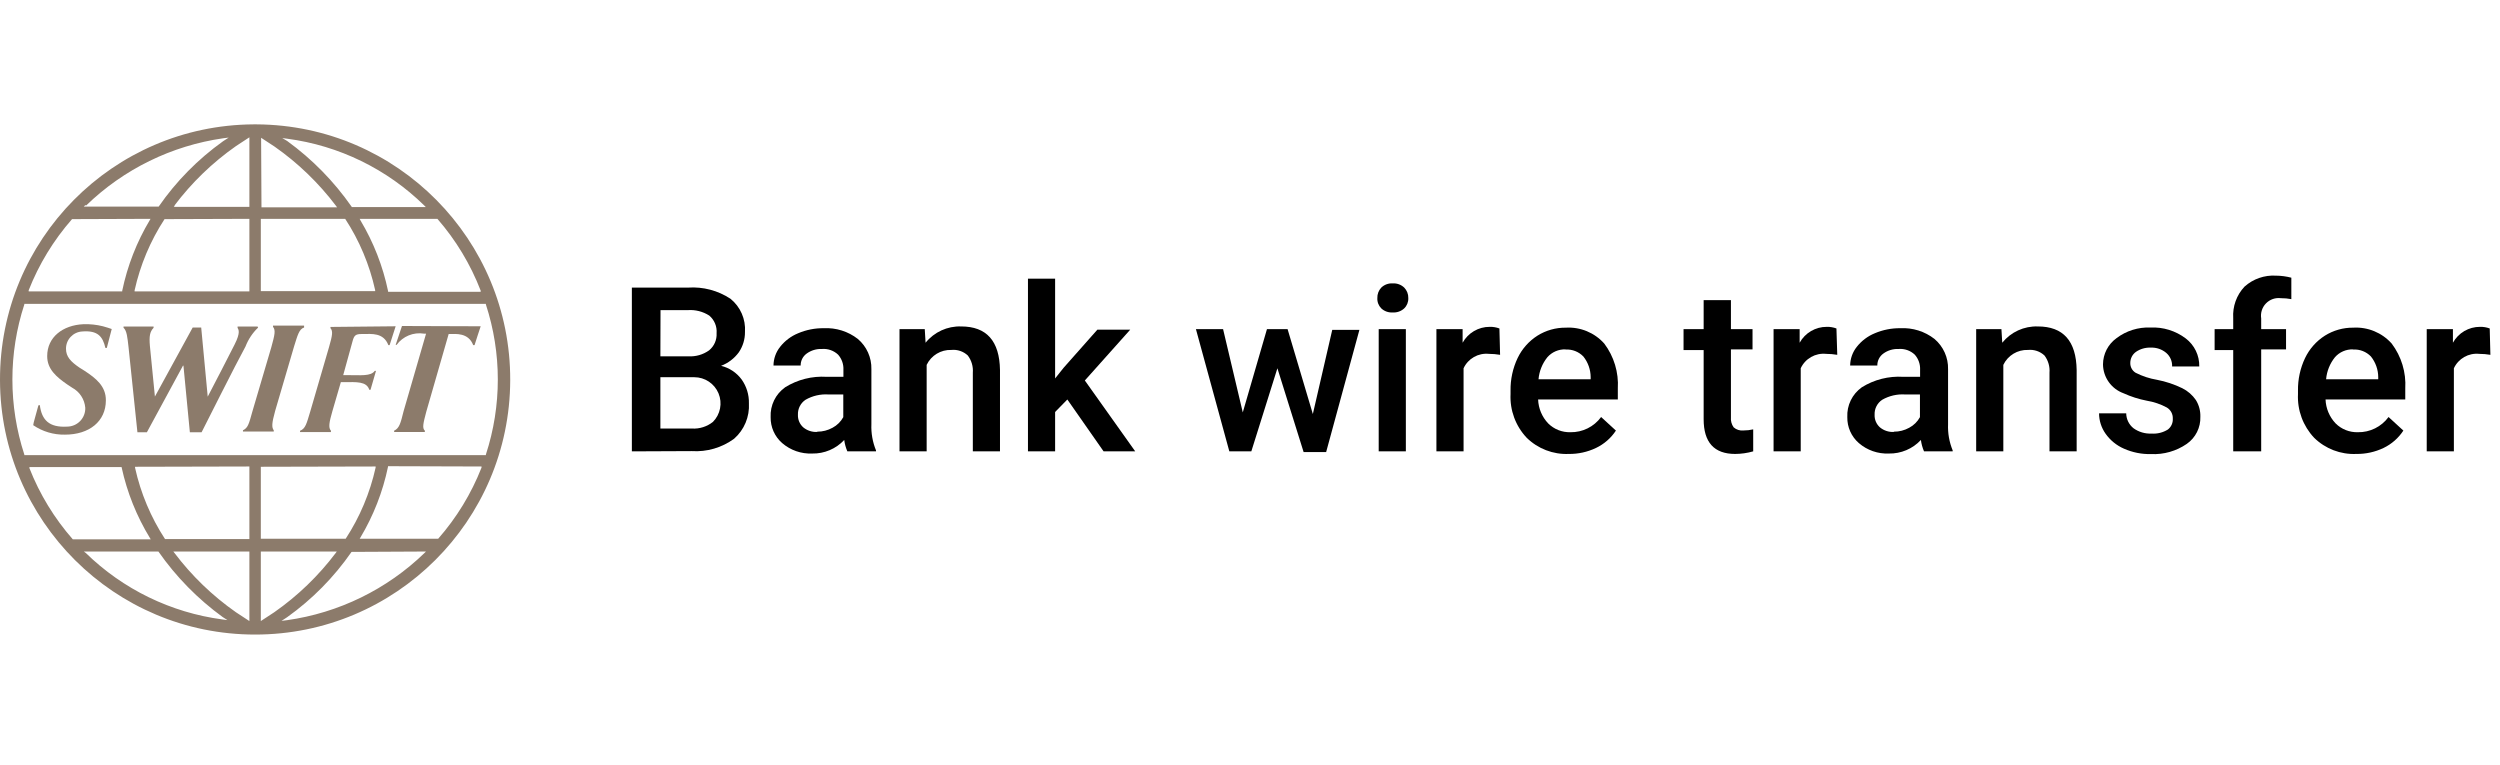
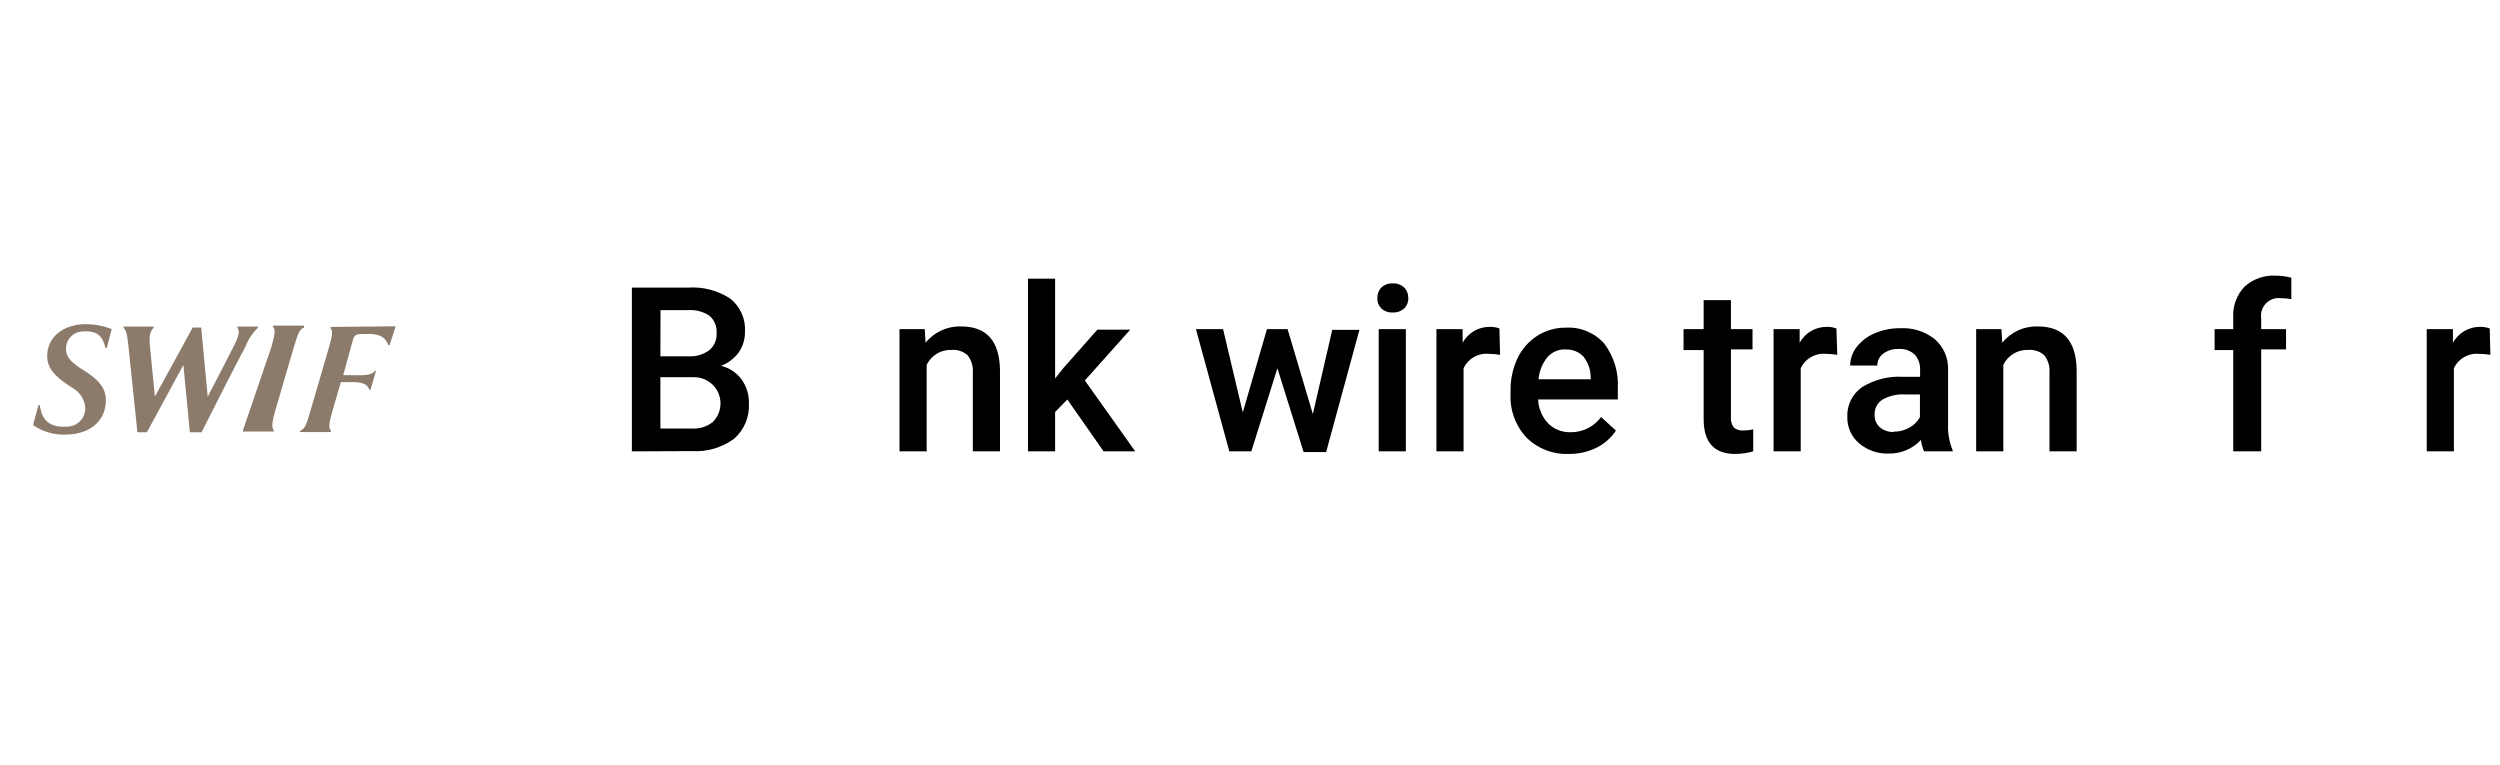
<svg xmlns="http://www.w3.org/2000/svg" width="196px" height="60px" viewBox="0 0 196 60" version="1.1">
  <title>logo-payment-method-swift</title>
  <g id="Customer-Care" stroke="none" stroke-width="1" fill="none" fill-rule="evenodd">
    <g id="Customer-Care-–-How-to-Pay" transform="translate(-565, -1500)">
      <g id="logo-payment-method-swift" transform="translate(565, 1500)">
        <rect id="Rectangle-Copy" x="4.54747351e-13" y="0" width="151" height="60" />
        <g id="Group-2" transform="translate(0, 9.75)" fill-rule="nonzero">
-           <path d="M33.397,33.489 L33.286,33.6 C30.336,36.456 26.558,38.302 22.493,38.874 L22.071,38.926 L22.515,38.637 C24.479,37.235 26.186,35.503 27.56,33.519 L27.56,33.519 L33.397,33.489 Z M26.404,33.489 L26.33,33.593 C24.975,35.39 23.345,36.963 21.5,38.252 L20.448,38.941 L20.448,33.489 L26.404,33.489 Z M19.552,33.489 L19.552,38.941 L18.5,38.252 C16.656,36.962 15.026,35.39 13.671,33.593 L13.589,33.489 L19.552,33.489 Z M12.419,33.489 L12.419,33.489 C13.802,35.472 15.507,37.209 17.463,38.63 L17.834,38.867 L17.441,38.815 C13.399,38.278 9.639,36.449 6.722,33.6 L6.574,33.489 L12.419,33.489 Z M37.752,26.823 L37.752,26.911 C36.949,28.953 35.799,30.84 34.352,32.489 L34.352,32.489 L28.197,32.489 L28.256,32.393 C29.28,30.679 30.012,28.807 30.419,26.852 L30.419,26.8 L37.752,26.823 Z M29.449,26.823 L29.449,26.904 C29.009,28.892 28.213,30.784 27.1,32.489 L27.1,32.489 L20.448,32.489 L20.448,26.845 L29.449,26.823 Z M19.552,26.823 L19.552,32.511 L12.937,32.511 L12.937,32.511 C11.825,30.806 11.029,28.914 10.589,26.926 L10.589,26.845 L19.552,26.823 Z M9.537,26.845 L9.537,26.897 C9.963,28.855 10.714,30.728 11.759,32.437 L11.819,32.534 L5.708,32.534 L5.708,32.534 C4.26,30.885 3.11,28.998 2.308,26.956 L2.308,26.867 L9.537,26.867 L9.537,26.845 Z M38.093,14.074 L38.093,14.119 C39.341,17.943 39.341,22.065 38.093,25.889 L38.093,25.934 L1.908,25.934 L1.908,25.889 C0.66,22.065 0.66,17.943 1.908,14.119 L1.908,14.074 L38.093,14.074 L38.093,14.074 Z M34.293,7.407 L34.293,7.407 C35.743,9.073 36.891,10.978 37.686,13.037 L37.686,13.126 L30.426,13.126 L30.426,13.074 C30.019,11.12 29.288,9.247 28.263,7.533 L28.197,7.407 L34.293,7.407 Z M27.063,7.407 L27.063,7.407 C28.177,9.112 28.972,11.005 29.412,12.993 L29.412,13.074 L20.448,13.074 L20.448,7.407 L27.063,7.407 Z M19.552,7.407 L19.552,13.096 L10.552,13.096 L10.552,13.015 C10.992,11.027 11.787,9.135 12.9,7.43 L12.9,7.43 L19.552,7.407 Z M11.804,7.407 L11.745,7.504 C10.72,9.217 9.989,11.09 9.582,13.045 L9.582,13.096 L2.248,13.096 L2.248,13.008 C3.051,10.966 4.201,9.079 5.648,7.43 L5.648,7.43 L11.804,7.407 Z M27.56,6.445 C26.176,4.462 24.471,2.724 22.515,1.304 L22.13,1.074 L22.523,1.126 C26.579,1.664 30.351,3.504 33.271,6.37 L33.382,6.482 L27.582,6.482 L27.582,6.482 M20.471,1.052 L21.523,1.741 C23.367,3.031 24.996,4.604 26.352,6.4 L26.426,6.504 L20.5,6.504 L20.471,1.052 Z M13.671,6.37 C15.026,4.571 16.656,2.996 18.5,1.704 L19.552,1.015 L19.552,6.467 L13.626,6.467 L13.708,6.363 M6.752,6.363 C9.691,3.514 13.456,1.668 17.508,1.089 L17.93,1.037 L17.485,1.326 C15.521,2.729 13.815,4.46 12.441,6.445 L12.441,6.445 L6.574,6.445 L6.685,6.333 M19.871,0 C8.85,0.071 -0.036,9.044 0,20.065 C0.036,31.085 8.98,40 20,40 C31.021,40 39.965,31.085 40.001,20.065 C40.036,9.044 31.15,0.071 20.13,0 L19.871,0 Z" id="Shape" fill="#8C7B6B" />
-           <path d="M23.841,15.926 C23.434,16.059 23.323,16.571 23.056,17.408 L21.574,22.459 C21.293,23.467 21.3,23.763 21.463,23.985 L21.463,24.082 L19.048,24.082 L19.048,23.985 C19.434,23.793 19.508,23.526 19.789,22.504 L21.271,17.474 C21.545,16.489 21.619,16.134 21.404,15.874 L21.404,15.778 L23.841,15.778 L23.841,15.926 Z" id="Path" fill="#8C7B6B" />
+           <path d="M23.841,15.926 C23.434,16.059 23.323,16.571 23.056,17.408 L21.574,22.459 C21.293,23.467 21.3,23.763 21.463,23.985 L21.463,24.082 L19.048,24.082 L19.048,23.985 L21.271,17.474 C21.545,16.489 21.619,16.134 21.404,15.874 L21.404,15.778 L23.841,15.778 L23.841,15.926 Z" id="Path" fill="#8C7B6B" />
          <path d="M3.122,22.008 C3.271,23.185 3.863,23.778 5.256,23.697 C5.644,23.697 6.016,23.539 6.285,23.26 C6.555,22.98 6.699,22.603 6.685,22.215 C6.63,21.551 6.242,20.96 5.656,20.645 L5.263,20.385 C4.433,19.808 3.693,19.193 3.7,18.163 C3.7,16.682 4.922,15.741 6.545,15.667 C7.058,15.65 7.572,15.705 8.071,15.83 C8.308,15.889 8.626,16 8.759,16.045 L8.374,17.526 L8.263,17.526 C8.056,16.637 7.671,16.141 6.448,16.237 C5.73,16.277 5.169,16.873 5.174,17.593 C5.174,18.208 5.537,18.6 6.234,19.074 L6.626,19.319 C7.53,19.911 8.308,20.534 8.3,21.637 C8.3,23.289 6.996,24.326 5.093,24.326 C4.206,24.344 3.336,24.085 2.604,23.585 C2.604,23.43 2.833,22.734 3.011,22.03 L3.122,22.008 Z" id="Path" fill="#8C7B6B" />
          <path d="M31.019,15.83 C30.908,16.156 30.708,16.785 30.545,17.311 L30.449,17.311 C30.063,16.304 29.123,16.437 28.463,16.437 L28.352,16.437 C27.893,16.437 27.767,16.541 27.649,16.971 L26.908,19.659 L27.16,19.659 C28.286,19.659 29.071,19.763 29.382,19.326 L29.478,19.326 L29.049,20.808 L28.952,20.808 C28.737,20.134 27.945,20.208 26.96,20.208 L26.723,20.208 L26.056,22.497 C25.811,23.348 25.73,23.785 25.945,24.015 L25.945,24.126 L23.523,24.126 L23.523,24.022 C23.945,23.86 24.034,23.474 24.315,22.541 L25.797,17.459 C26.063,16.534 26.115,16.208 25.908,15.978 L25.908,15.882 L31.019,15.83 Z" id="Path" fill="#8C7B6B" />
-           <path d="M37.686,15.83 C37.523,16.304 37.382,16.763 37.204,17.311 L37.1,17.311 C36.723,16.311 35.715,16.437 35.278,16.437 L35.175,16.437 L33.419,22.534 C33.182,23.437 33.086,23.815 33.308,24.015 L33.308,24.119 L30.9,24.119 L30.9,24.015 C31.315,23.822 31.412,23.408 31.641,22.489 L33.404,16.408 L33.241,16.408 C32.416,16.274 31.586,16.615 31.093,17.289 L31.019,17.289 C31.167,16.867 31.33,16.356 31.515,15.808 L37.686,15.83 Z" id="Path" fill="#8C7B6B" />
          <path d="M20.234,15.934 C19.801,16.349 19.465,16.855 19.248,17.415 C18.508,18.756 15.997,23.771 15.804,24.141 L14.885,24.141 L14.382,18.919 L14.345,18.919 L11.515,24.141 L10.774,24.141 L10.078,17.474 C9.989,16.689 9.945,16.178 9.685,15.948 L9.685,15.852 L12.041,15.852 L12.041,15.948 C11.752,16.259 11.685,16.593 11.752,17.371 L12.145,21.341 L12.145,21.341 L15.108,15.926 L15.774,15.926 L16.285,21.348 L16.285,21.348 C16.923,20.126 17.826,18.385 18.389,17.267 C18.885,16.296 18.693,16.082 18.626,15.956 L18.626,15.852 L20.197,15.852 L20.234,15.934 Z" id="Path" fill="#8C7B6B" />
          <g id="Group-14" transform="translate(49.538, 11.855)" fill="#000000">
            <path d="M0,13.782 L0,0.943 L4.407,0.943 C5.58,0.863 6.747,1.17 7.729,1.816 C8.512,2.447 8.937,3.421 8.868,4.424 C8.873,4.989 8.706,5.543 8.389,6.011 C8.037,6.493 7.553,6.863 6.994,7.075 C7.638,7.231 8.207,7.608 8.602,8.14 C8.991,8.686 9.193,9.343 9.177,10.013 C9.239,11.069 8.811,12.094 8.016,12.792 C7.057,13.495 5.881,13.838 4.695,13.761 L0,13.782 Z M2.236,6.33 L4.429,6.33 C5.009,6.365 5.584,6.2 6.057,5.861 C6.455,5.533 6.673,5.035 6.643,4.52 C6.686,3.993 6.472,3.478 6.068,3.136 C5.565,2.814 4.971,2.664 4.375,2.71 L2.246,2.71 L2.236,6.33 Z M2.236,7.969 L2.236,11.993 L4.716,11.993 C5.308,12.028 5.892,11.842 6.356,11.472 C6.94,10.883 7.113,10 6.794,9.234 C6.475,8.468 5.727,7.969 4.897,7.969 L2.236,7.969 Z" id="Shape" />
-             <path d="M16.895,13.782 C16.772,13.497 16.689,13.196 16.65,12.888 C16.002,13.584 15.088,13.971 14.138,13.952 C13.278,13.988 12.436,13.695 11.785,13.133 C11.197,12.622 10.866,11.878 10.88,11.099 C10.836,10.175 11.265,9.293 12.019,8.757 C12.99,8.153 14.125,7.867 15.266,7.937 L16.586,7.937 L16.586,7.394 C16.609,6.958 16.46,6.53 16.171,6.202 C15.831,5.88 15.371,5.718 14.904,5.755 C14.474,5.735 14.049,5.863 13.701,6.117 C13.402,6.335 13.228,6.684 13.233,7.054 L11.104,7.054 C11.108,6.519 11.292,6.002 11.625,5.585 C11.997,5.113 12.485,4.746 13.041,4.52 C13.674,4.252 14.355,4.118 15.043,4.126 C16.005,4.077 16.954,4.375 17.715,4.967 C18.411,5.557 18.802,6.43 18.779,7.341 L18.779,11.653 C18.751,12.356 18.874,13.057 19.141,13.707 L19.141,13.782 L16.895,13.782 Z M14.532,12.238 C14.952,12.241 15.367,12.134 15.735,11.93 C16.09,11.741 16.382,11.452 16.576,11.099 L16.576,9.321 L15.415,9.321 C14.788,9.28 14.162,9.424 13.616,9.737 C13.227,9.996 13.001,10.44 13.02,10.908 C13.003,11.283 13.155,11.646 13.435,11.898 C13.742,12.152 14.134,12.281 14.532,12.26 L14.532,12.238 Z" id="Shape" />
            <path d="M22.963,4.201 L23.027,5.265 C23.705,4.425 24.737,3.952 25.816,3.988 C27.81,3.988 28.825,5.127 28.861,7.405 L28.861,13.782 L26.732,13.782 L26.732,7.618 C26.771,7.134 26.631,6.653 26.338,6.266 C25.991,5.942 25.522,5.783 25.05,5.83 C24.228,5.8 23.467,6.259 23.112,7.001 L23.112,13.782 L20.983,13.782 L20.983,4.201 L22.963,4.201 Z" id="Path" />
            <polygon id="Path" points="34.141 9.715 33.183 10.695 33.183 13.782 31.054 13.782 31.054 0.24 33.183 0.24 33.183 8.065 33.854 7.224 36.494 4.243 39.07 4.243 35.514 8.225 39.464 13.782 36.984 13.782" />
            <polygon id="Path" points="53.389 10.854 54.911 4.254 57.04 4.254 54.432 13.835 52.665 13.835 50.61 7.267 48.566 13.782 46.842 13.782 44.223 4.201 46.352 4.201 47.896 10.727 49.791 4.201 51.409 4.201" />
            <path d="M58.446,1.763 C58.435,1.459 58.546,1.164 58.754,0.943 C58.993,0.712 59.317,0.593 59.649,0.613 C59.983,0.592 60.311,0.712 60.553,0.943 C60.766,1.162 60.882,1.458 60.873,1.763 C60.886,2.066 60.77,2.36 60.553,2.572 C60.309,2.798 59.981,2.914 59.649,2.891 C59.319,2.913 58.995,2.798 58.754,2.572 C58.541,2.358 58.429,2.064 58.446,1.763 L58.446,1.763 Z M60.681,13.782 L58.552,13.782 L58.552,4.201 L60.681,4.201 L60.681,13.782 Z" id="Shape" />
            <path d="M68.069,6.213 C67.781,6.164 67.489,6.139 67.196,6.138 C66.36,6.051 65.56,6.504 65.206,7.267 L65.206,13.782 L63.077,13.782 L63.077,4.201 L65.131,4.201 L65.131,5.265 C65.56,4.492 66.376,4.014 67.26,4.02 C67.518,4.013 67.775,4.057 68.016,4.147 L68.069,6.213 Z" id="Path" />
            <path d="M73.456,13.984 C72.228,14.037 71.033,13.578 70.156,12.717 C69.285,11.795 68.827,10.557 68.889,9.289 L68.889,9.023 C68.875,8.14 69.064,7.266 69.443,6.468 C69.786,5.749 70.325,5.14 70.997,4.712 C71.663,4.294 72.436,4.076 73.222,4.084 C74.364,4.017 75.473,4.476 76.235,5.329 C76.997,6.34 77.375,7.589 77.299,8.853 L77.299,9.715 L71.05,9.715 C71.076,10.415 71.356,11.081 71.838,11.589 C72.3,12.05 72.932,12.3 73.584,12.281 C74.532,12.298 75.429,11.853 75.99,11.089 L77.15,12.153 C76.763,12.742 76.222,13.213 75.585,13.516 C74.921,13.833 74.192,13.993 73.456,13.984 L73.456,13.984 Z M73.201,5.787 C72.657,5.768 72.133,5.994 71.774,6.404 C71.378,6.898 71.137,7.498 71.082,8.129 L75.17,8.129 L75.17,7.969 C75.168,7.377 74.966,6.803 74.595,6.341 C74.234,5.969 73.729,5.771 73.211,5.798 L73.201,5.787 Z" id="Shape" />
            <path d="M86.167,1.923 L86.167,4.201 L87.86,4.201 L87.86,5.787 L86.167,5.787 L86.167,11.11 C86.142,11.389 86.217,11.669 86.38,11.898 C86.593,12.086 86.875,12.175 87.157,12.143 C87.412,12.143 87.665,12.115 87.913,12.057 L87.913,13.782 C87.453,13.914 86.976,13.982 86.497,13.984 C84.851,13.984 84.028,13.076 84.028,11.259 L84.028,5.84 L82.452,5.84 L82.452,4.201 L84.028,4.201 L84.028,1.923 L86.167,1.923 Z" id="Path" />
            <path d="M94.503,6.213 C94.215,6.164 93.923,6.139 93.63,6.138 C92.794,6.051 91.994,6.504 91.639,7.267 L91.639,13.782 L89.51,13.782 L89.51,4.201 L91.554,4.201 L91.554,5.265 C91.983,4.492 92.799,4.014 93.683,4.02 C93.941,4.013 94.198,4.057 94.439,4.147 L94.503,6.213 Z" id="Path" />
            <path d="M101.306,13.782 C101.183,13.497 101.1,13.196 101.061,12.888 C100.413,13.584 99.499,13.971 98.548,13.952 C97.689,13.988 96.847,13.695 96.196,13.133 C95.608,12.622 95.277,11.878 95.291,11.099 C95.247,10.175 95.676,9.293 96.43,8.757 C97.401,8.153 98.536,7.867 99.677,7.937 L100.997,7.937 L100.997,7.394 C101.02,6.958 100.871,6.53 100.582,6.202 C100.242,5.88 99.782,5.718 99.315,5.755 C98.884,5.735 98.46,5.863 98.112,6.117 C97.813,6.335 97.638,6.684 97.644,7.054 L95.514,7.054 C95.519,6.519 95.702,6.002 96.036,5.585 C96.408,5.113 96.896,4.746 97.452,4.52 C98.085,4.252 98.766,4.118 99.453,4.126 C100.416,4.077 101.365,4.375 102.125,4.967 C102.821,5.557 103.213,6.43 103.19,7.341 L103.19,11.653 C103.161,12.356 103.285,13.057 103.552,13.707 L103.552,13.782 L101.306,13.782 Z M98.942,12.238 C99.363,12.241 99.778,12.134 100.145,11.93 C100.501,11.741 100.793,11.452 100.986,11.099 L100.986,9.321 L99.826,9.321 C99.198,9.28 98.573,9.424 98.027,9.737 C97.637,9.996 97.411,10.44 97.431,10.908 C97.414,11.283 97.566,11.646 97.846,11.898 C98.153,12.152 98.544,12.281 98.942,12.26 L98.942,12.238 Z" id="Shape" />
            <path d="M107.374,4.201 L107.438,5.265 C108.115,4.425 109.148,3.952 110.227,3.988 C112.221,3.988 113.236,5.127 113.272,7.405 L113.272,13.782 L111.142,13.782 L111.142,7.618 C111.182,7.134 111.042,6.653 110.749,6.266 C110.402,5.942 109.933,5.783 109.46,5.83 C108.639,5.8 107.878,6.259 107.523,7.001 L107.523,13.782 L105.394,13.782 L105.394,4.201 L107.374,4.201 Z" id="Path" />
-             <path d="M120.809,11.216 C120.825,10.861 120.645,10.526 120.34,10.343 C119.852,10.08 119.323,9.901 118.776,9.811 C118.144,9.689 117.529,9.493 116.944,9.226 C115.992,8.88 115.352,7.982 115.337,6.969 C115.338,6.149 115.735,5.38 116.402,4.903 C117.162,4.328 118.099,4.035 119.052,4.073 C120.046,4.025 121.025,4.326 121.82,4.925 C122.508,5.446 122.903,6.266 122.885,7.128 L120.756,7.128 C120.774,6.722 120.605,6.33 120.298,6.064 C119.957,5.776 119.52,5.627 119.074,5.649 C118.665,5.632 118.262,5.748 117.924,5.979 C117.642,6.179 117.475,6.505 117.477,6.852 C117.469,7.163 117.627,7.455 117.892,7.618 C118.421,7.888 118.988,8.075 119.574,8.172 C120.26,8.304 120.926,8.526 121.554,8.832 C121.982,9.045 122.348,9.364 122.619,9.758 C122.862,10.15 122.984,10.606 122.97,11.067 C122.999,11.912 122.598,12.713 121.905,13.196 C121.085,13.762 120.101,14.042 119.106,13.995 C118.373,14.013 117.646,13.867 116.976,13.569 C116.399,13.317 115.902,12.912 115.539,12.398 C115.208,11.931 115.029,11.373 115.028,10.801 L117.157,10.801 C117.162,11.258 117.373,11.689 117.732,11.972 C118.141,12.265 118.636,12.411 119.137,12.387 C119.59,12.421 120.041,12.309 120.426,12.068 C120.686,11.865 120.83,11.546 120.809,11.216 L120.809,11.216 Z" id="Path" />
            <path d="M125.546,13.782 L125.546,5.84 L124.088,5.84 L124.088,4.201 L125.546,4.201 L125.546,3.328 C125.489,2.421 125.808,1.531 126.43,0.869 C127.104,0.262 127.994,-0.049 128.9,0.006 C129.306,0.01 129.71,0.064 130.103,0.166 L130.103,1.848 C129.833,1.796 129.558,1.771 129.283,1.773 C128.851,1.718 128.418,1.869 128.115,2.181 C127.811,2.493 127.672,2.93 127.739,3.36 L127.739,4.201 L129.688,4.201 L129.688,5.787 L127.739,5.787 L127.739,13.782 L125.546,13.782 Z" id="Path" />
-             <path d="M135.202,13.984 C133.97,14.04 132.771,13.581 131.891,12.717 C131.02,11.795 130.563,10.557 130.624,9.289 L130.624,9.023 C130.61,8.14 130.799,7.266 131.178,6.468 C131.521,5.749 132.06,5.14 132.732,4.712 C133.398,4.294 134.171,4.076 134.957,4.084 C136.099,4.017 137.208,4.476 137.97,5.329 C138.733,6.34 139.11,7.589 139.035,8.853 L139.035,9.715 L132.785,9.715 C132.811,10.415 133.091,11.081 133.573,11.589 C134.035,12.05 134.667,12.3 135.319,12.281 C136.267,12.298 137.165,11.853 137.725,11.089 L138.886,12.153 C138.501,12.74 137.964,13.212 137.331,13.516 C136.667,13.833 135.938,13.993 135.202,13.984 Z M134.947,5.787 C134.402,5.768 133.878,5.994 133.52,6.404 C133.124,6.898 132.883,7.498 132.828,8.129 L136.916,8.129 L136.916,7.969 C136.914,7.377 136.711,6.803 136.341,6.341 C135.977,5.966 135.468,5.767 134.947,5.798 L134.947,5.787 Z" id="Shape" />
            <path d="M145.709,6.213 C145.421,6.164 145.129,6.139 144.837,6.138 C144,6.051 143.2,6.504 142.846,7.267 L142.846,13.782 L140.717,13.782 L140.717,4.201 L142.771,4.201 L142.771,5.265 C143.2,4.492 144.016,4.014 144.9,4.02 C145.158,4.013 145.415,4.057 145.656,4.147 L145.709,6.213 Z" id="Path" />
          </g>
        </g>
      </g>
    </g>
  </g>
</svg>